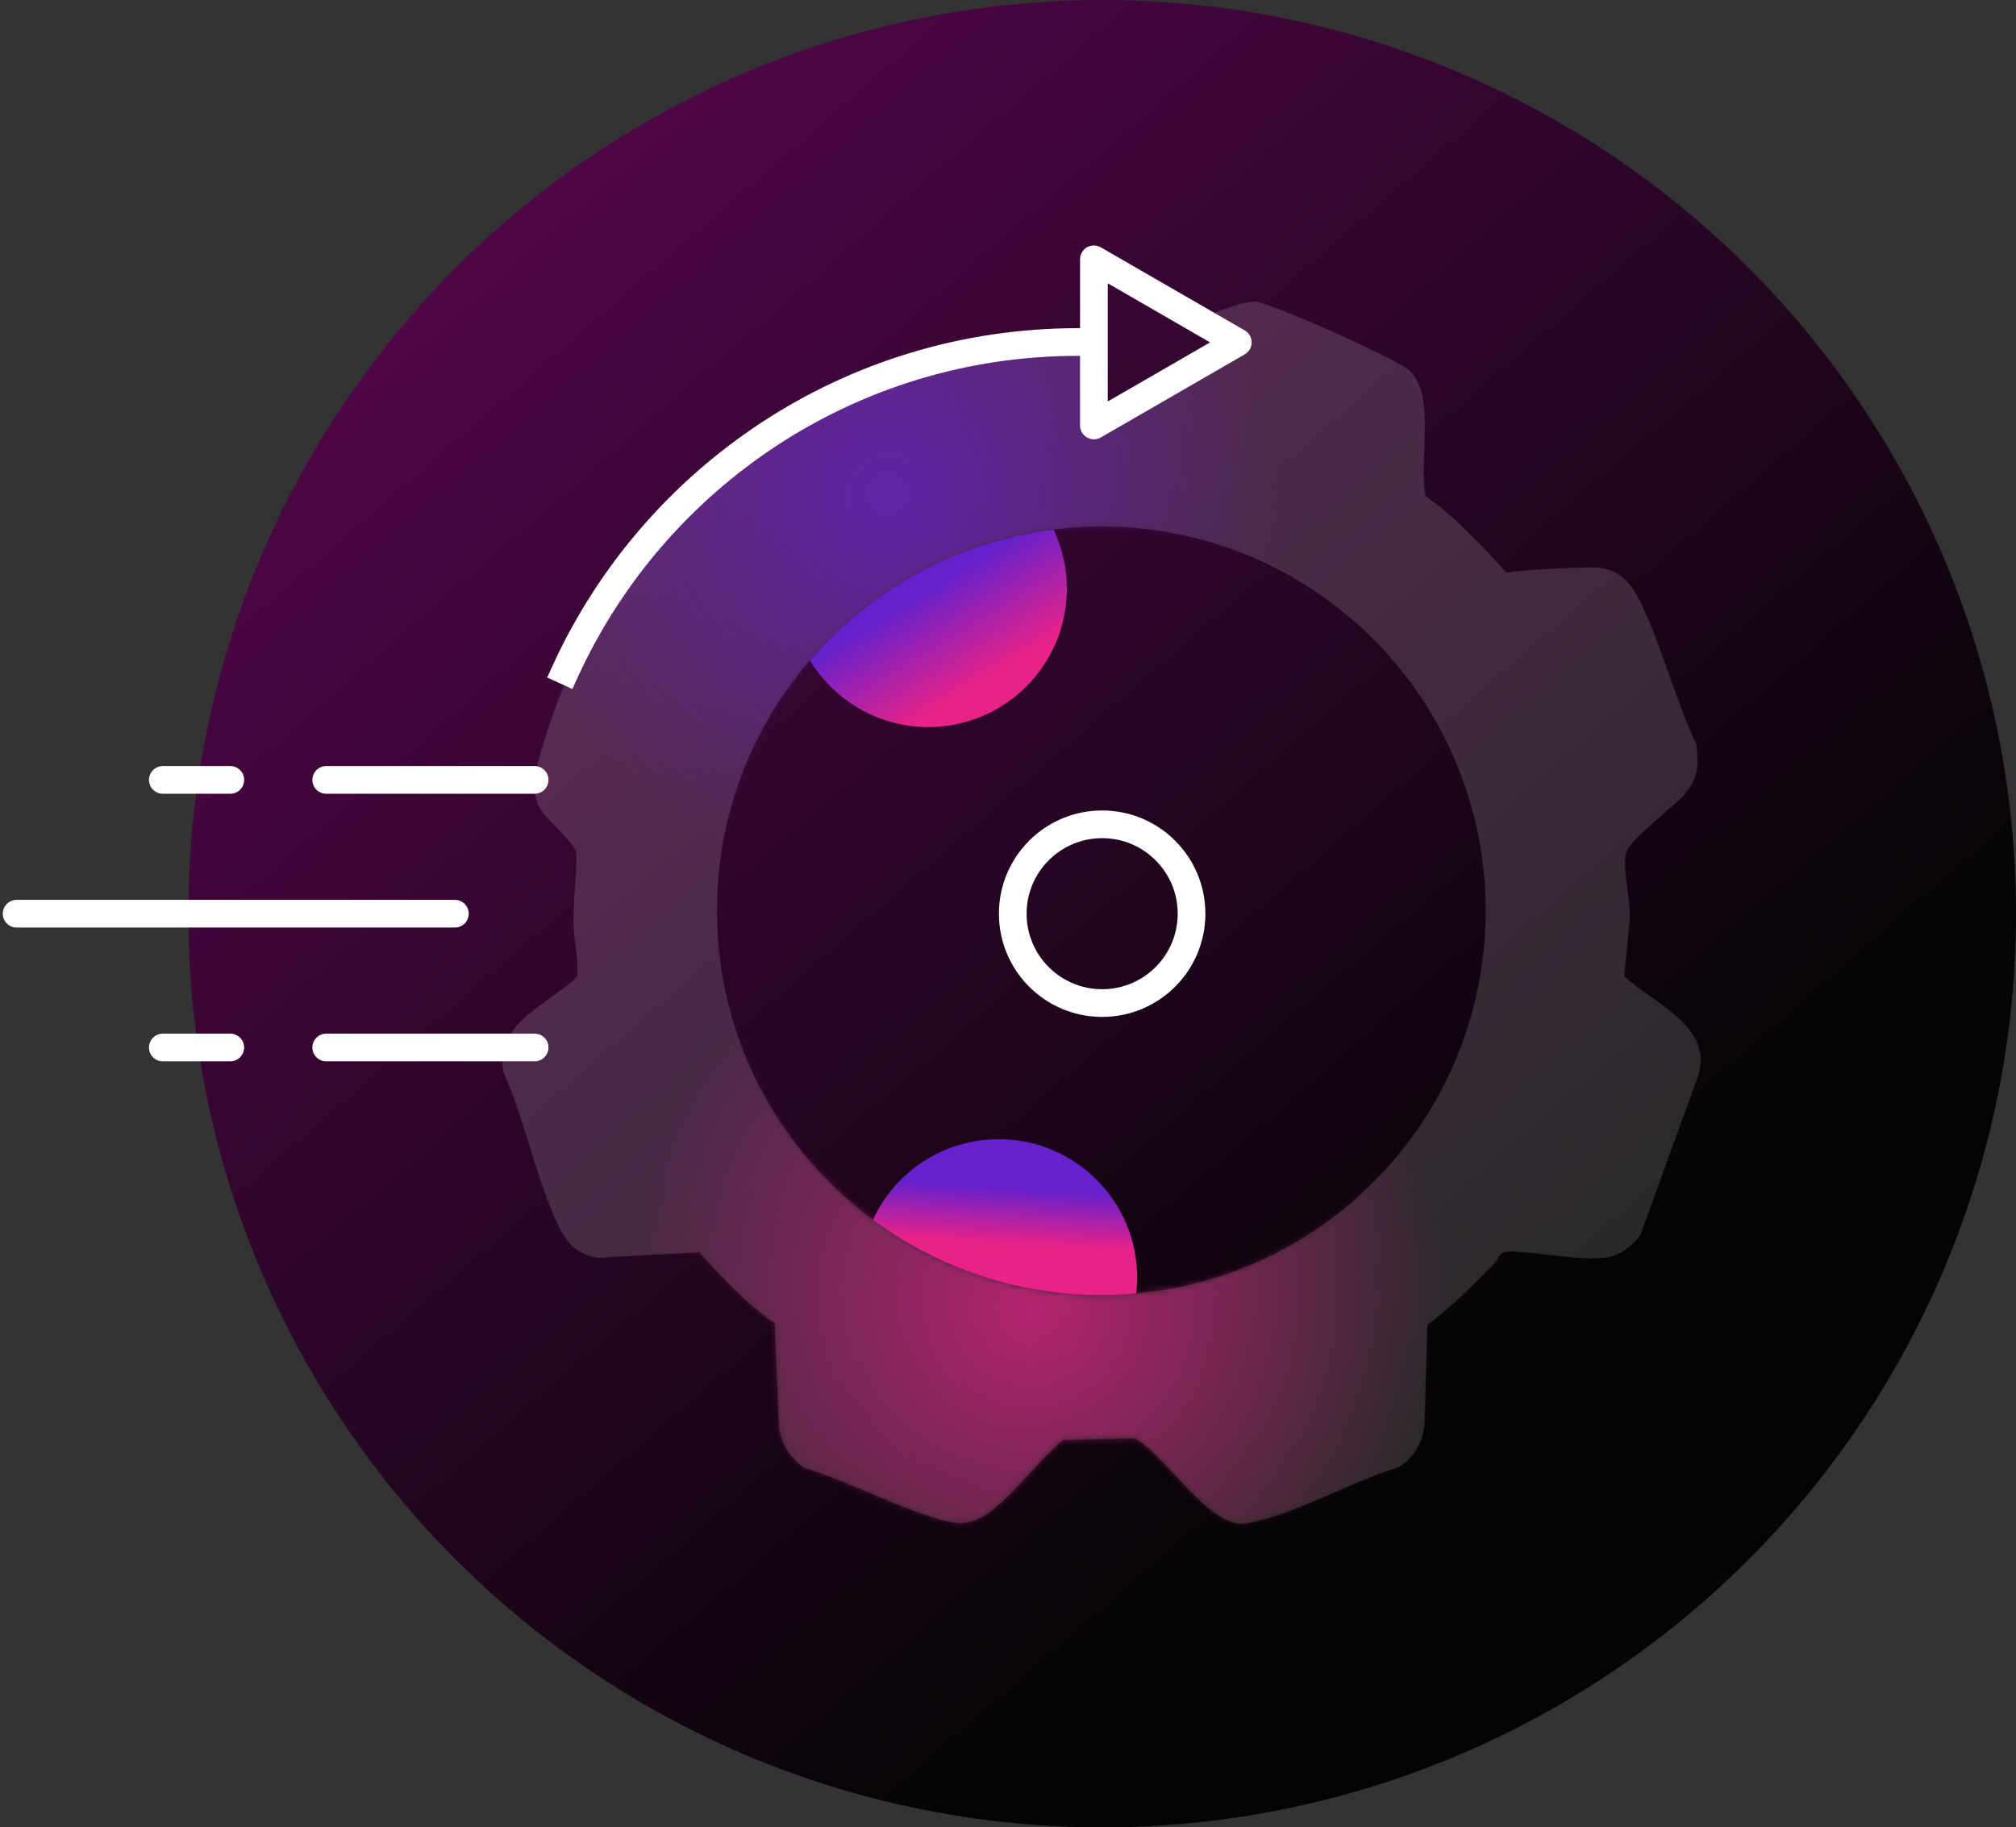
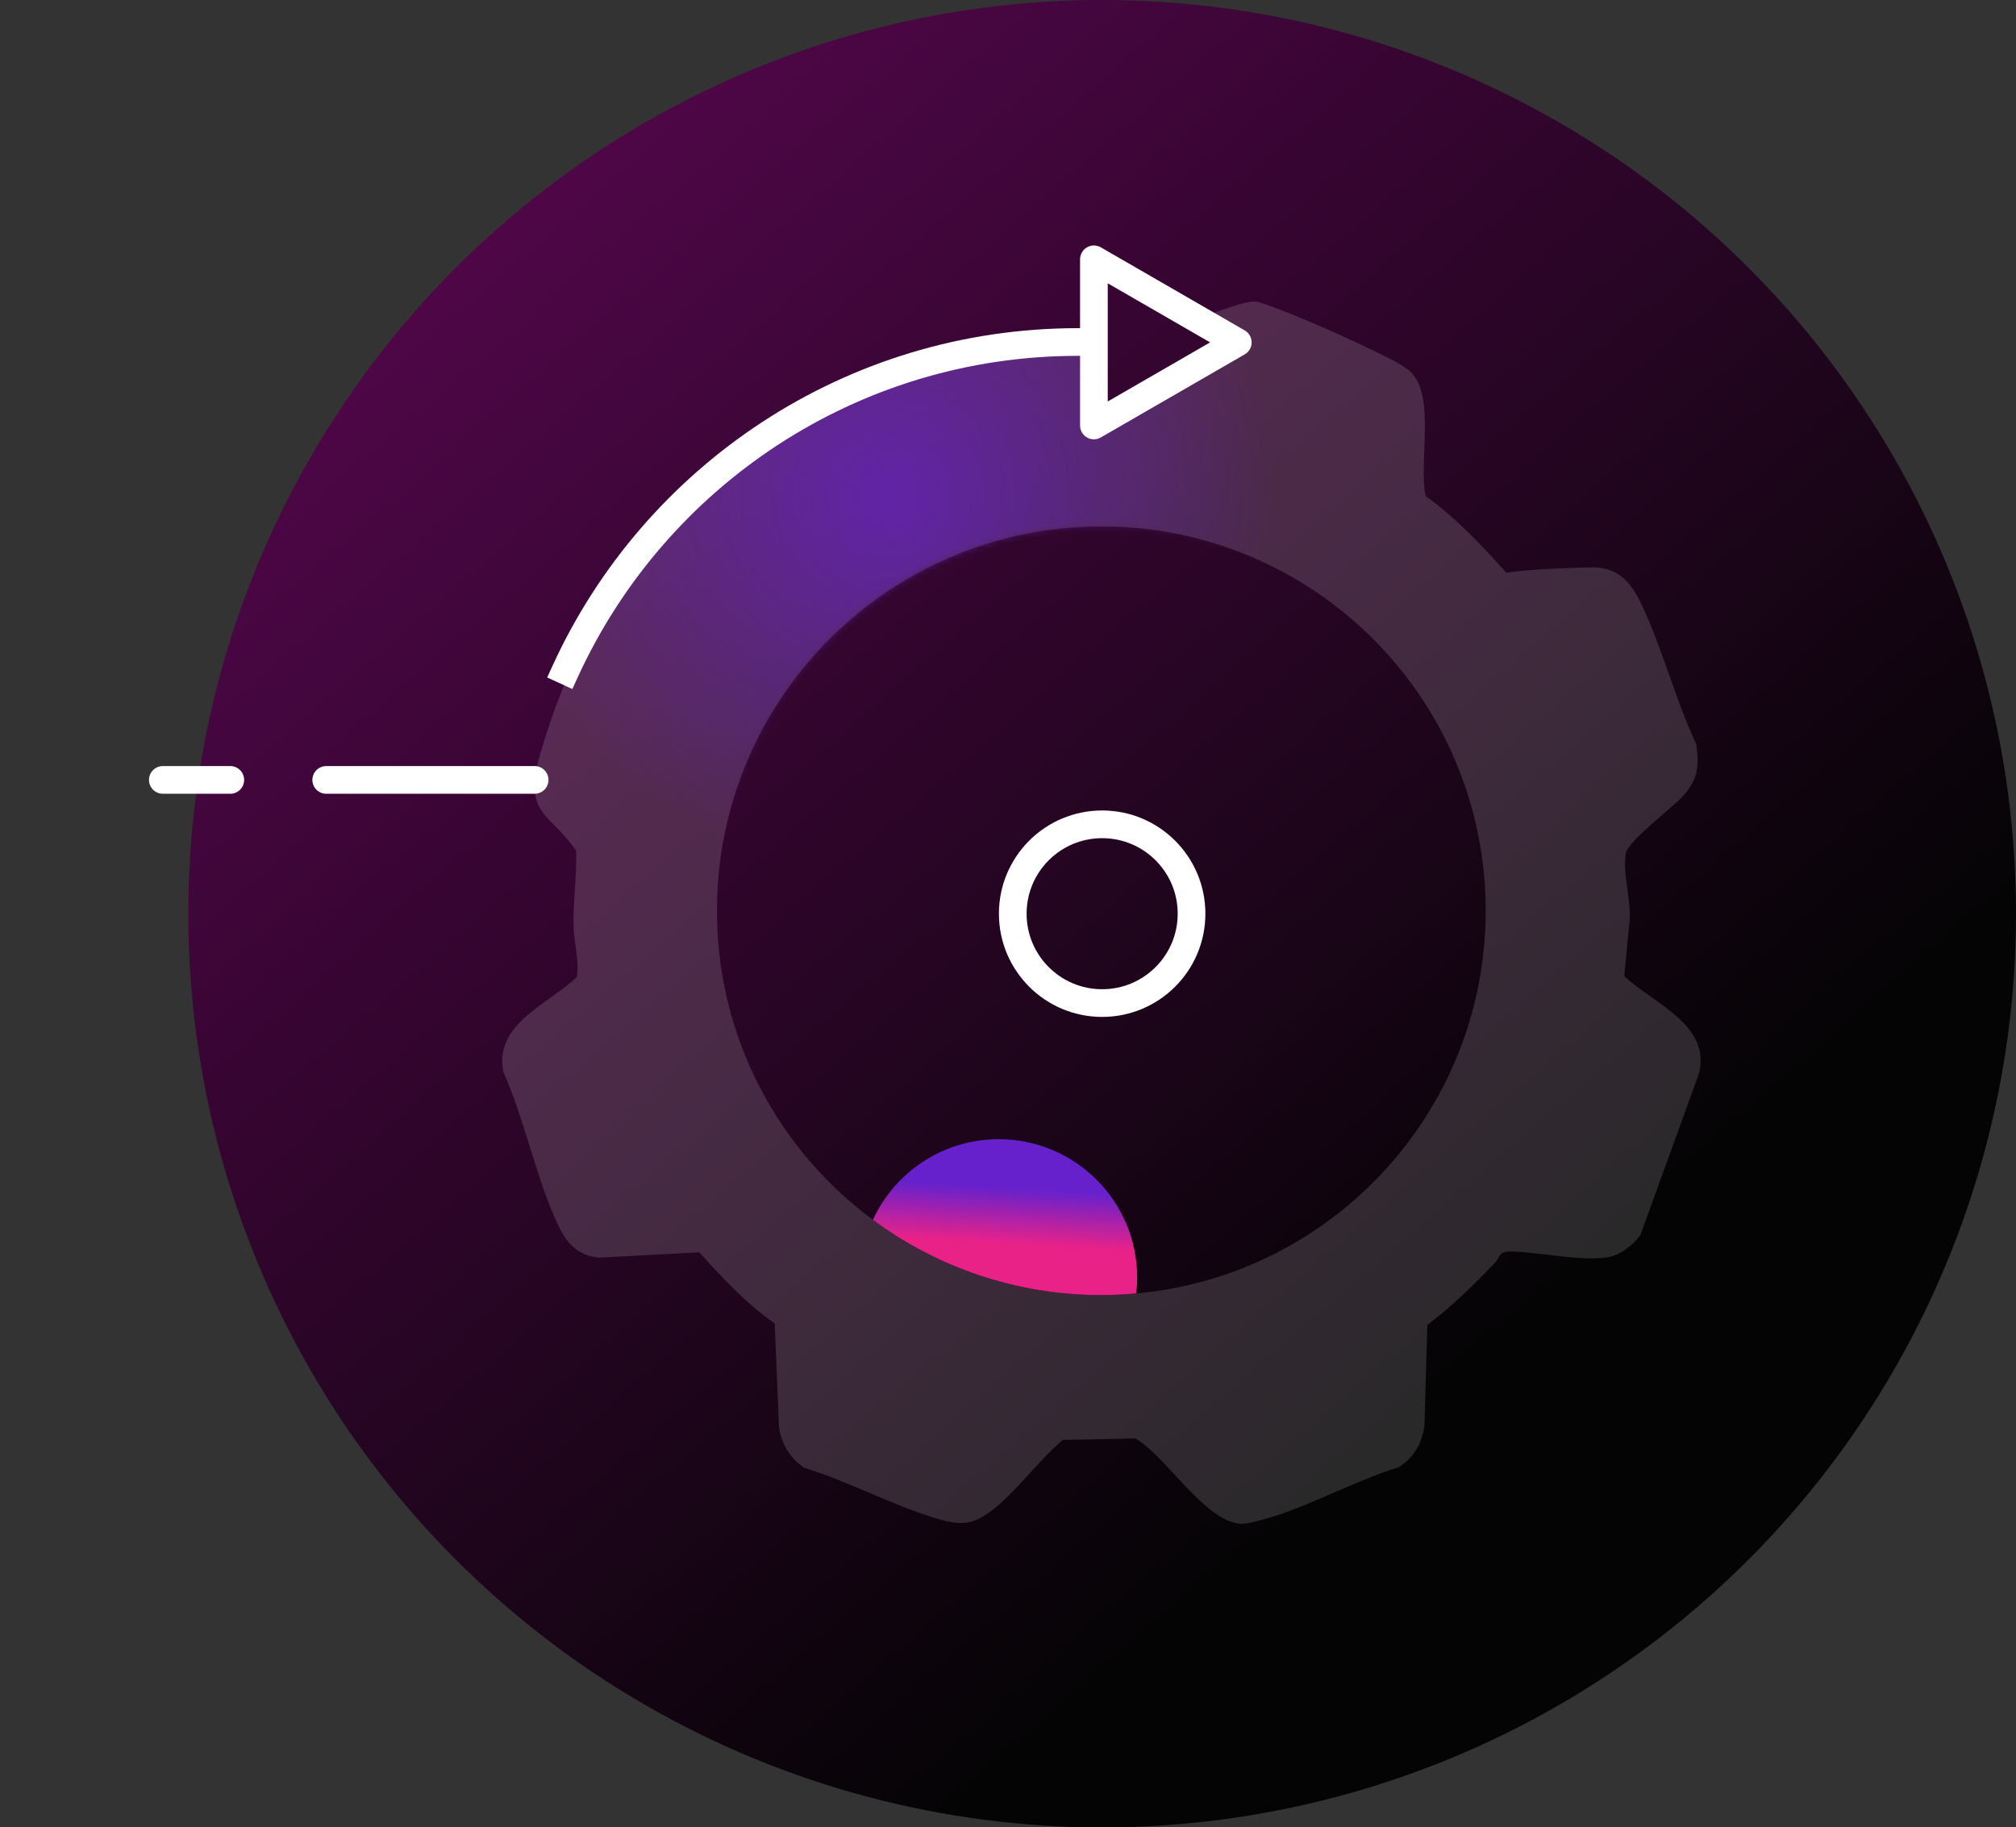
<svg xmlns="http://www.w3.org/2000/svg" xmlns:xlink="http://www.w3.org/1999/xlink" width="364px" height="330px" viewBox="0 0 364 330" version="1.1">
  <rect x="0" y="0" width="364" height="330" fill="#333333" stroke="none" />
  <title>industry-leading-icon_rapid-integration</title>
  <defs>
    <linearGradient x1="17.524%" y1="12.527%" x2="70.694%" y2="73.879%" id="linearGradient-1">
      <stop stop-color="#4E0647" offset="0%" />
      <stop stop-color="#050405" offset="100%" />
    </linearGradient>
    <linearGradient x1="49.046%" y1="66.998%" x2="52.61%" y2="31.382%" id="linearGradient-2">
      <stop stop-color="#E92288" offset="0%" />
      <stop stop-color="#6621CC" offset="100%" />
    </linearGradient>
    <linearGradient x1="92.261%" y1="96.655%" x2="41.13%" y2="32.061%" id="linearGradient-3">
      <stop stop-color="#E92288" offset="37%" />
      <stop stop-color="#6621CC" offset="98%" />
    </linearGradient>
    <path d="M202.589,121.784 L203.429,112.954 C204.149,108.764 202.189,103.494 202.879,99.554 C203.259,97.374 211.419,91.264 213.309,89.124 C215.929,86.154 216.109,83.784 215.589,79.874 C211.799,71.804 209.449,62.474 205.639,54.514 C203.889,50.854 201.669,48.094 197.199,47.954 C196.269,47.924 195.429,48.454 194.579,48.454 C190.139,48.484 185.689,48.184 181.309,48.924 C176.829,43.924 172.209,39.014 166.749,35.084 C165.409,29.064 168.539,17.444 164.169,12.784 C163.429,11.994 161.469,10.894 160.439,10.364 C154.509,7.334 142.699,1.964 136.519,0.034 C134.649,-0.546 134.569,6.504 132.649,6.974 C131.419,7.284 111.469,21.374 108.929,20.524 C107.129,19.924 107.239,6.974 107.239,6.974 C107.239,6.974 77.089,9.534 57.259,18.834 C48.629,23.574 18.069,39.954 6.439,83.214 C4.159,92.684 8.869,92.564 13.349,99.124 C13.509,103.764 12.739,108.294 12.889,112.954 C12.979,115.764 13.929,118.914 13.469,121.934 C8.319,126.864 -1.521,130.374 0.199,139.034 C4.069,147.714 6.179,158.574 10.219,167.004 C11.749,170.194 13.799,172.234 17.459,172.614 L35.569,171.634 C39.759,176.274 44.039,180.904 49.199,184.484 L49.979,203.244 C50.459,206.324 51.939,208.734 54.469,210.534 C62.589,213.034 70.339,217.284 78.449,219.724 C82.739,221.014 84.979,220.954 88.629,218.084 C92.989,214.664 96.889,209.154 101.219,205.524 L114.319,205.254 C119.759,208.324 127.109,220.634 133.589,220.674 C134.419,220.674 136.179,220.214 137.089,219.974 C145.079,217.864 153.789,212.934 161.829,210.464 C164.639,208.694 166.099,206.124 166.519,202.844 L167.029,184.744 C171.419,181.494 175.289,177.604 179.099,173.694 C180.389,172.364 179.719,171.484 182.299,171.494 C187.289,171.644 194.559,173.234 199.379,172.574 C201.779,172.244 204.089,170.424 205.499,168.524 L216.039,139.464 C218.389,130.604 207.899,126.754 202.619,121.804 L202.589,121.784 Z M108.169,179.354 C69.839,179.354 38.769,148.284 38.769,109.954 C38.769,71.624 69.839,40.554 108.169,40.554 C146.499,40.554 177.569,71.624 177.569,109.954 C177.569,148.284 146.499,179.354 108.169,179.354 Z" id="path-4" />
    <radialGradient cx="50%" cy="50%" fx="50%" fy="50%" r="50%" id="radialGradient-6">
      <stop stop-color="#6621CC" stop-opacity="0.7" offset="0%" />
      <stop stop-color="#6621CC" stop-opacity="0" offset="100%" />
    </radialGradient>
    <radialGradient cx="50%" cy="50%" fx="50%" fy="50%" r="50%" id="radialGradient-7">
      <stop stop-color="#E92288" stop-opacity="0.7" offset="0%" />
      <stop stop-color="#E92288" stop-opacity="0" offset="100%" />
    </radialGradient>
  </defs>
  <g id="UI-Design-Desktop---Phase-1" stroke="none" stroke-width="1" fill="none" fill-rule="evenodd">
    <g id="industry-leading-icon_rapid-integration" transform="translate(3, 0)">
      <circle id="Oval" fill="url(#linearGradient-1)" fill-rule="nonzero" cx="196" cy="165" r="165" />
      <g id="Group" transform="translate(87.681, 46.83)">
        <path d="M202.589,129.46 L203.429,120.63 C204.149,116.44 202.189,111.17 202.879,107.23 C203.259,105.05 211.419,98.94 213.309,96.8 C215.929,93.83 216.109,91.46 215.589,87.55 C211.799,79.48 209.449,70.15 205.639,62.19 C203.889,58.53 201.669,55.77 197.199,55.63 C196.269,55.6 185.679,55.86 181.299,56.6 C176.819,51.6 172.199,46.69 166.739,42.76 C165.399,36.74 168.529,25.12 164.159,20.46 C163.419,19.67 161.459,18.57 160.429,18.04 C154.499,15.01 142.689,9.64 136.509,7.71 C134.639,7.13 129.169,9.57 127.259,10.05 C126.809,10.16 131.779,15.41 131.779,15.41 C131.779,15.41 110.529,28.74 108.929,28.2 C107.129,27.6 107.239,14.65 107.239,14.65 C107.239,14.65 77.089,17.21 57.259,26.51 C48.629,31.25 18.069,47.63 6.439,90.89 C4.159,100.36 8.869,100.24 13.349,106.8 C13.509,111.44 12.739,115.97 12.889,120.63 C12.979,123.44 13.929,126.59 13.469,129.61 C8.319,134.54 -1.521,138.05 0.199,146.71 C4.069,155.39 6.179,166.25 10.219,174.68 C11.749,177.87 13.799,179.91 17.459,180.29 L35.569,179.31 C39.759,183.95 44.039,188.58 49.199,192.16 L49.979,210.92 C50.459,214 51.939,216.41 54.469,218.21 C62.589,220.71 70.339,224.96 78.449,227.4 C82.739,228.69 84.979,228.63 88.629,225.76 C92.989,222.34 96.889,216.83 101.219,213.2 L114.319,212.93 C119.759,216 127.109,228.31 133.589,228.35 C134.419,228.35 136.179,227.89 137.089,227.65 C145.079,225.54 153.789,220.61 161.829,218.14 C164.639,216.37 166.099,213.8 166.519,210.52 L167.029,192.42 C171.419,189.17 175.289,185.28 179.099,181.37 C180.389,180.04 179.719,179.16 182.299,179.17 C187.289,179.32 194.559,180.91 199.379,180.25 C201.779,179.92 204.089,178.1 205.499,176.2 L216.039,147.14 C218.389,138.28 207.899,134.43 202.619,129.48 L202.589,129.46 Z M108.169,187.03 C69.839,187.03 38.769,155.96 38.769,117.63 C38.769,79.3 69.839,48.23 108.169,48.23 C146.499,48.23 177.569,79.3 177.569,117.63 C177.569,155.96 146.499,187.03 108.169,187.03 Z" id="Shape" fill="#FFFFFF" fill-rule="nonzero" opacity="0.15" />
        <path d="M89.639,158.89 C79.559,158.89 70.879,164.86 66.929,173.45 C78.459,181.99 92.729,187.04 108.169,187.04 C110.299,187.04 112.399,186.93 114.469,186.74 C114.579,185.8 114.639,184.85 114.639,183.89 C114.639,170.08 103.449,158.89 89.639,158.89 L89.639,158.89 Z" id="Path" fill="url(#linearGradient-2)" fill-rule="nonzero" />
-         <path d="M76.949,84.47 C90.759,84.47 101.949,73.28 101.949,59.47 C101.949,55.65 101.089,52.03 99.559,48.79 C82.019,50.96 66.519,59.67 55.559,72.41 C59.939,79.64 67.879,84.47 76.949,84.47 Z" id="Path" fill="url(#linearGradient-3)" fill-rule="nonzero" />
        <g id="Clipped" transform="translate(-0, 7.676)">
          <mask id="mask-5" fill="white">
            <use xlink:href="#path-4" />
          </mask>
          <g id="Shape" />
          <g id="Group" mask="url(#mask-5)" fill-rule="nonzero">
            <g transform="translate(-0.211, -34.916)" id="Oval">
              <circle fill="url(#radialGradient-6)" cx="69.99" cy="69.99" r="69.99" />
-               <circle fill="url(#radialGradient-7)" cx="96.24" cy="216.98" r="74.42" />
            </g>
          </g>
        </g>
        <g transform="translate(11.429, -0)" id="Path" stroke="#FFFFFF" stroke-linejoin="round" stroke-width="5">
          <polygon stroke-linecap="round" points="121.38 15 95.4 1.42108547e-14 95.4 30" />
          <path d="M-1.42108547e-14,74.28 C16.08,39.25 51.46,14.93 92.53,14.93" stroke-linecap="square" />
        </g>
      </g>
      <g id="Group" transform="translate(0, 140.34)" stroke="#FFFFFF" stroke-linecap="round" stroke-linejoin="round" stroke-width="5">
        <line x1="55.9" y1="0.5" x2="93.53" y2="0.5" id="Path" />
-         <line x1="0" y1="24.66" x2="79.13" y2="24.66" id="Path" />
-         <line x1="55.9" y1="48.82" x2="93.53" y2="48.82" id="Path" />
-         <line x1="26.4" y1="48.82" x2="38.58" y2="48.82" id="Path" />
        <line x1="26.4" y1="0.5" x2="38.58" y2="0.5" id="Path" />
      </g>
      <circle id="Oval" stroke="#FFFFFF" stroke-width="5" stroke-linecap="round" stroke-linejoin="round" cx="196" cy="165" r="16.14" />
    </g>
  </g>
</svg>